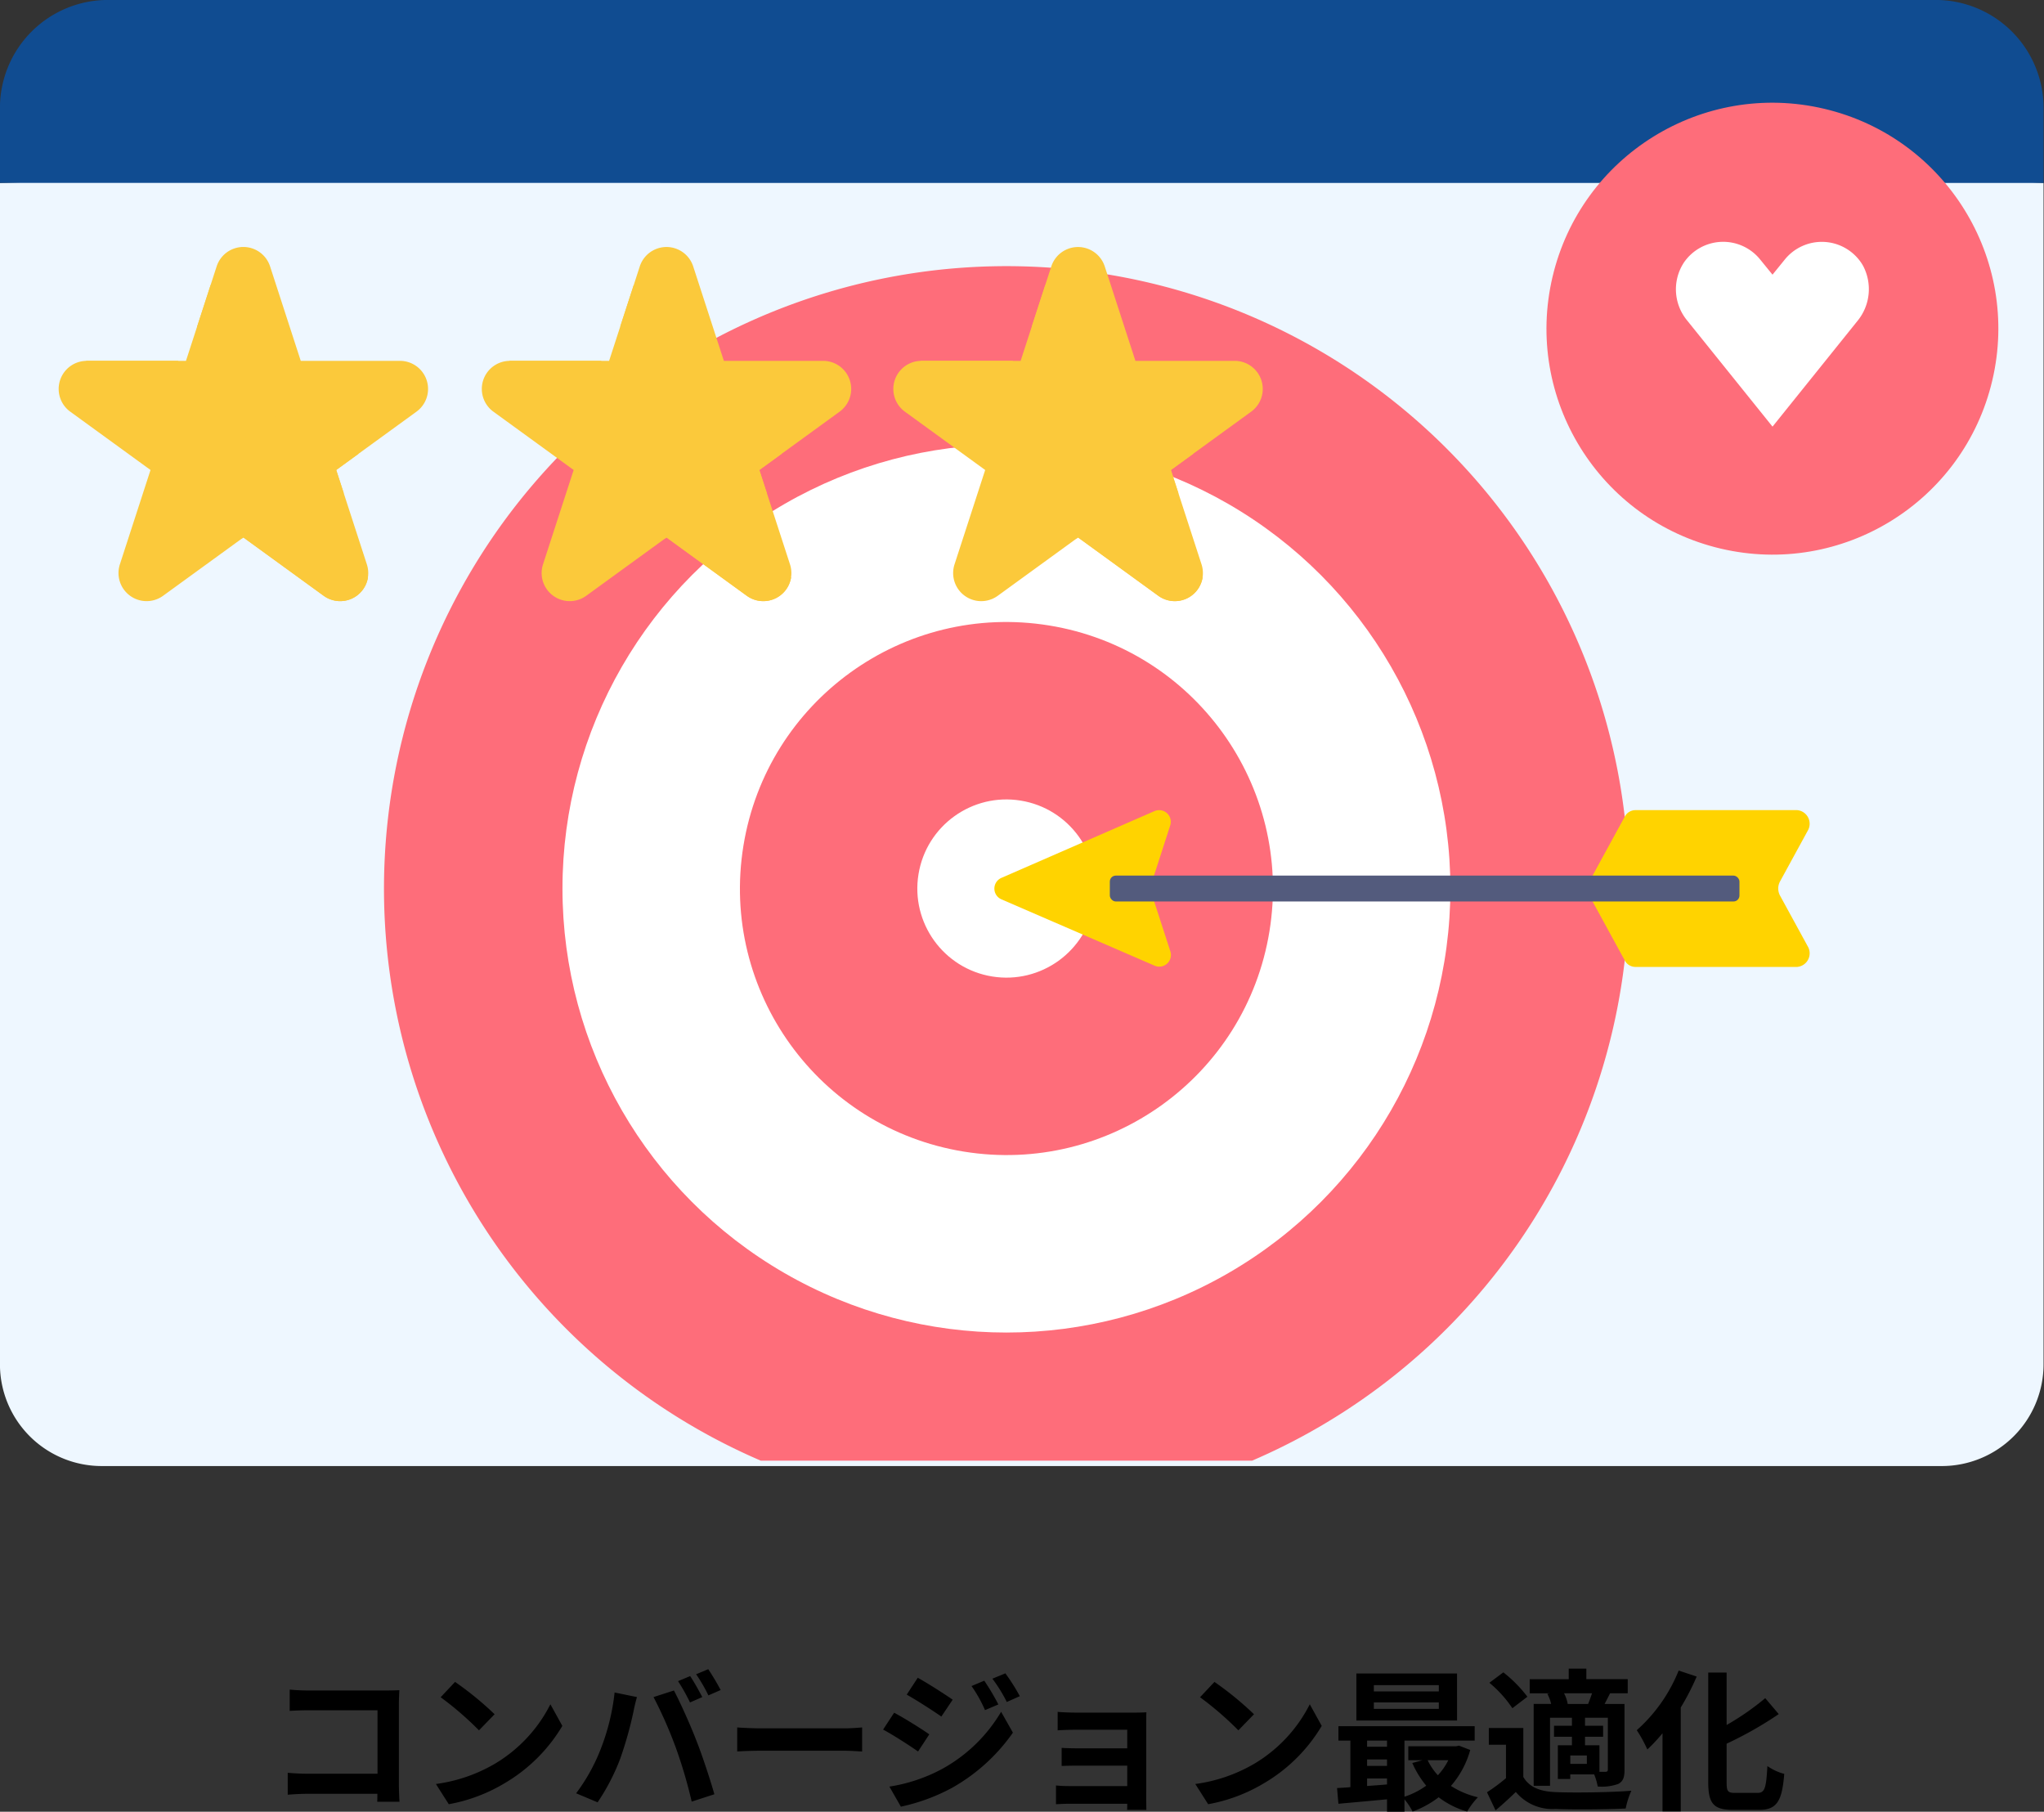
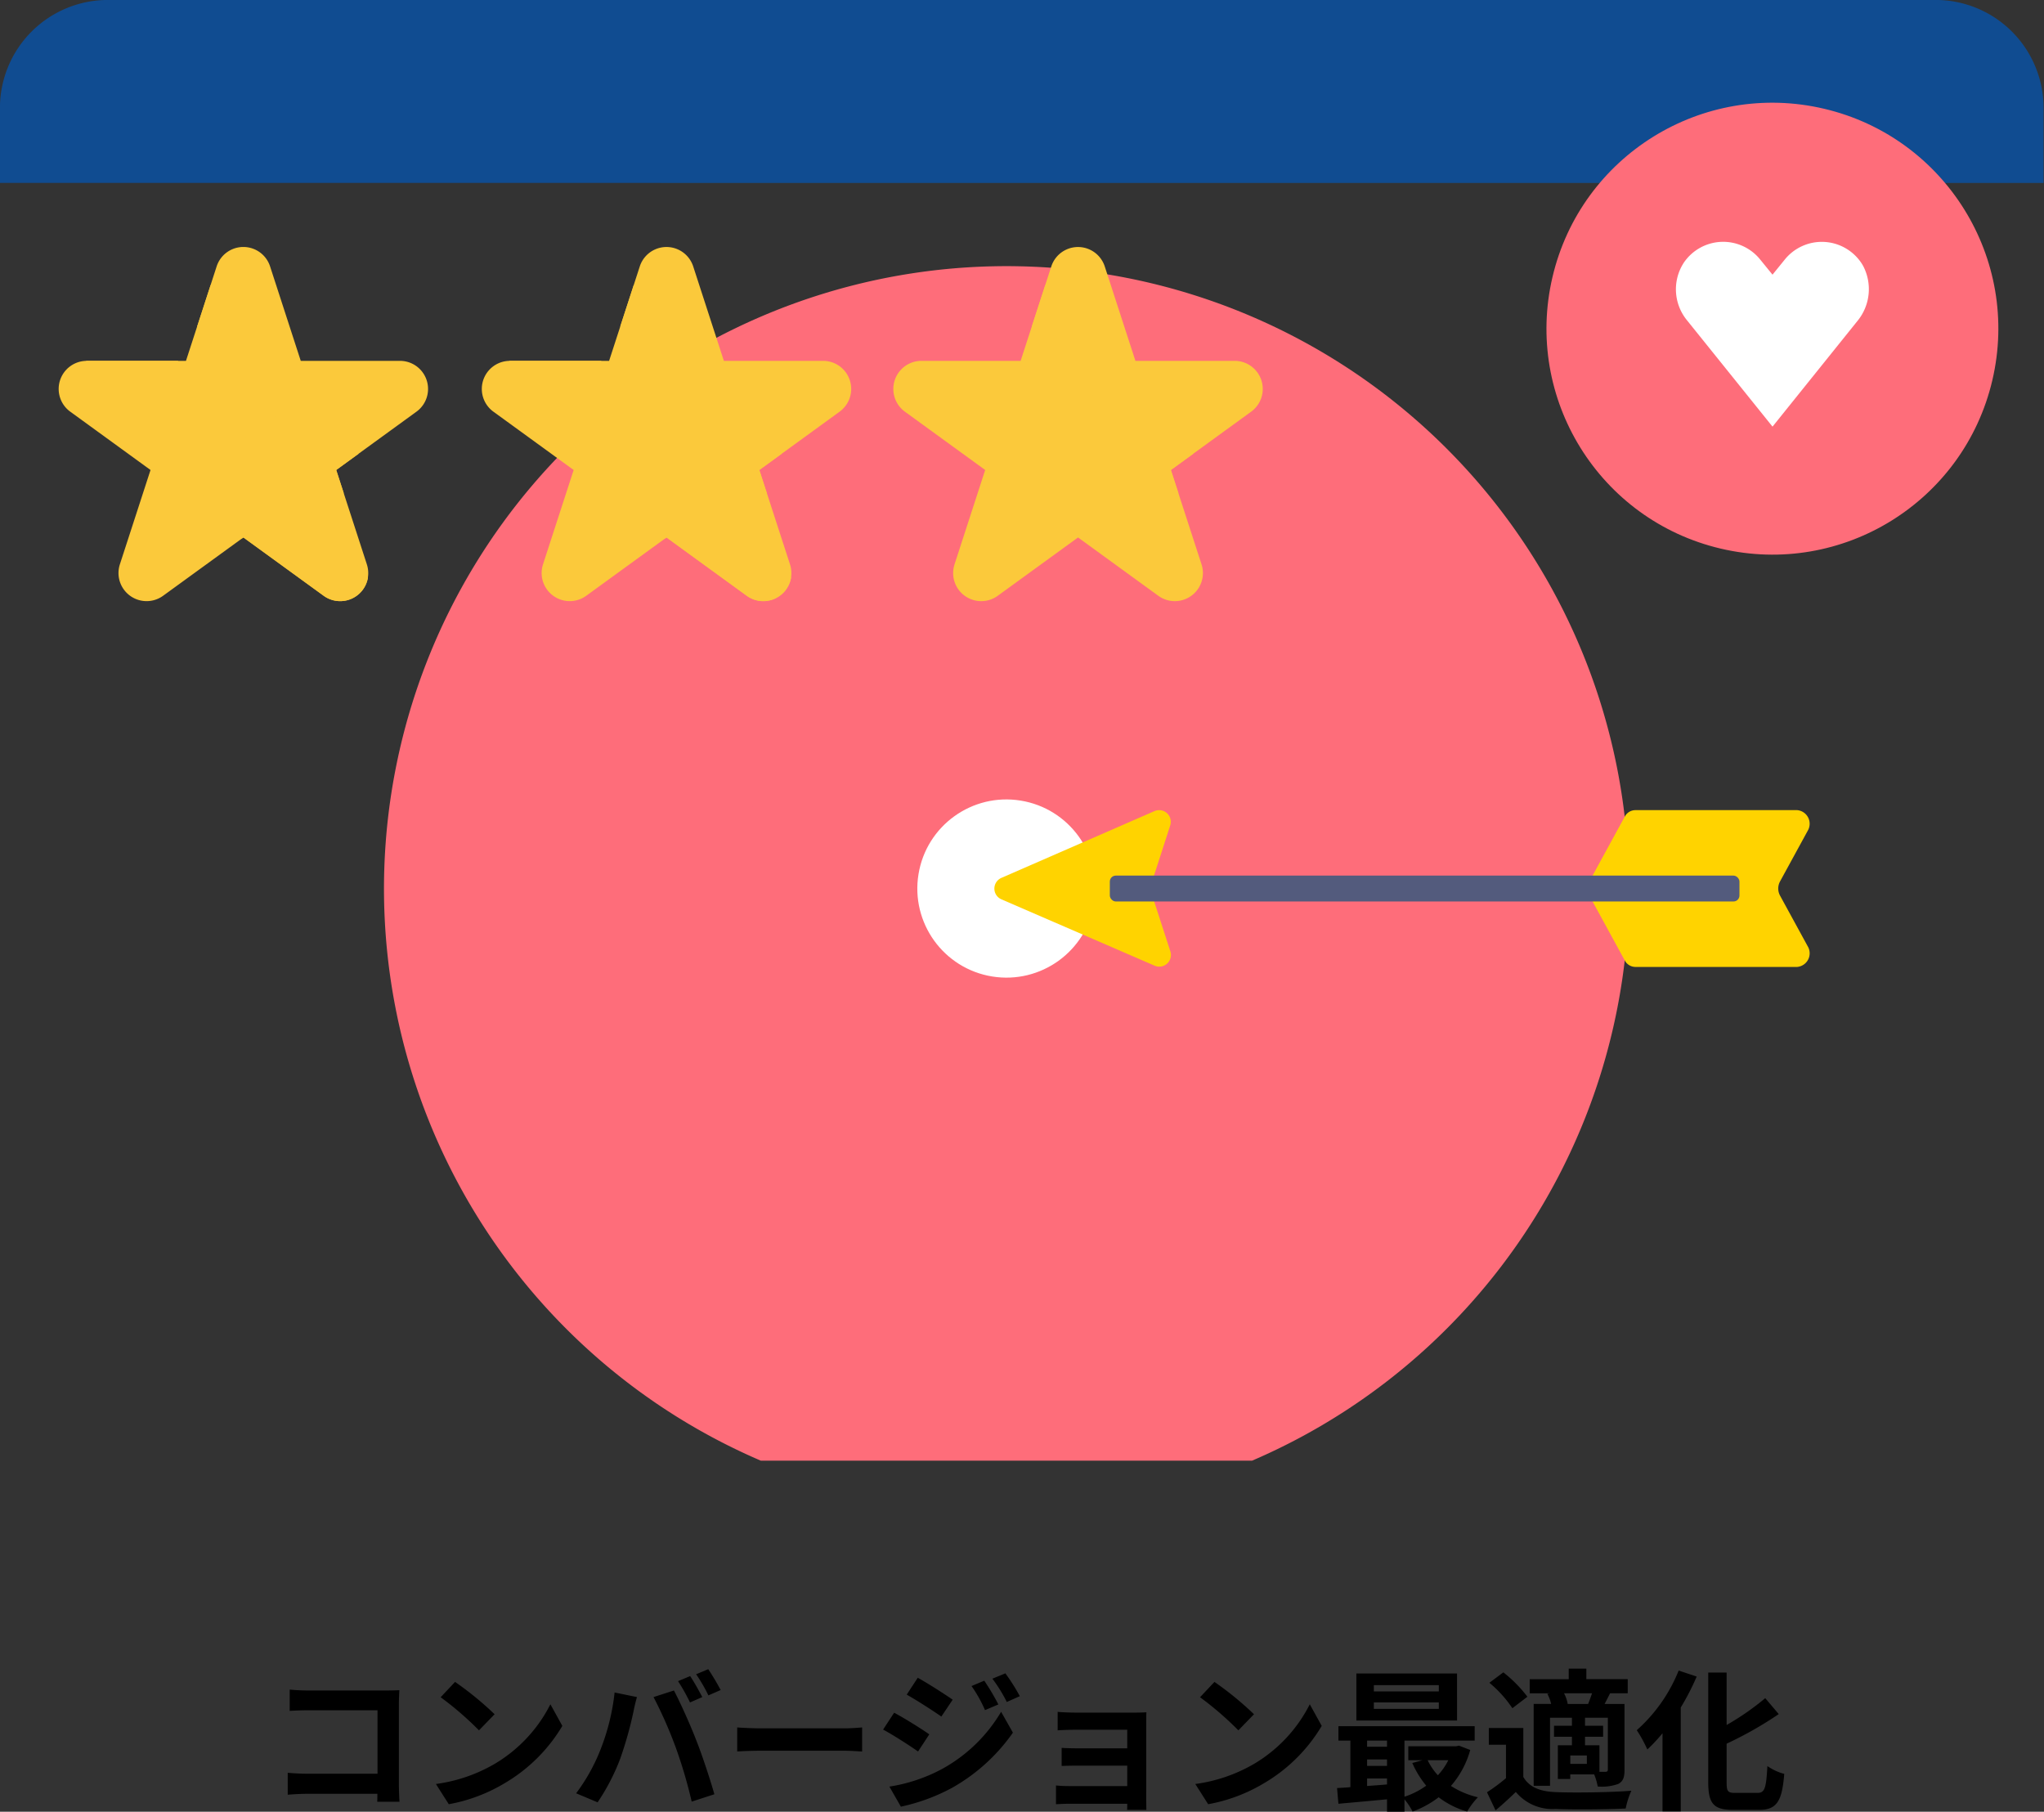
<svg xmlns="http://www.w3.org/2000/svg" width="200.058" height="177.305" viewBox="0 0 200.058 177.305">
  <rect x="0" y="0" width="200.058" height="177.305" fill="#333333" stroke="none" />
  <g id="グループ_3576" data-name="グループ 3576" transform="translate(-439 6991.598)">
    <path id="パス_11528" data-name="パス 11528" d="M13.1.33c-.03-.45-.06-1.245-.06-1.77V-9.21c0-.435.03-1.035.045-1.38-.255.015-.885.03-1.32.03H4.215c-.525,0-1.3-.03-1.86-.09v2.085c.42-.03,1.23-.06,1.86-.06H10.95v6.21H4.035c-.675,0-1.35-.045-1.875-.09V-.36c.5-.045,1.35-.09,1.935-.09h6.84c0,.285,0,.54-.015.78ZM18.54-11.4,17.13-9.9a31.189,31.189,0,0,1,3.75,3.24l1.53-1.575A31.5,31.5,0,0,0,18.54-11.4ZM16.665-1.41,17.925.57A16.245,16.245,0,0,0,23.49-1.545a15.95,15.95,0,0,0,5.55-5.55L27.87-9.21a14.223,14.223,0,0,1-5.46,5.835A15.46,15.46,0,0,1,16.665-1.41ZM41.55-11.97l-1.185.495a18.975,18.975,0,0,1,1.17,2.085l1.2-.525C42.45-10.47,41.925-11.415,41.55-11.97Zm1.77-.675-1.185.495a15.8,15.8,0,0,1,1.2,2.07l1.2-.525A23.462,23.462,0,0,0,43.32-12.645ZM32.73-4.665A18.072,18.072,0,0,1,30.39-.5l2.1.885A20.624,20.624,0,0,0,34.71-3.9a37.507,37.507,0,0,0,1.275-4.515c.06-.33.225-1.065.36-1.5l-2.19-.45A21.614,21.614,0,0,1,32.73-4.665Zm7.41-.315A46.348,46.348,0,0,1,41.7.315l2.22-.72C43.5-1.89,42.705-4.29,42.165-5.64c-.555-1.455-1.59-3.765-2.205-4.92l-1.995.645A42.019,42.019,0,0,1,40.14-4.98Zm6.015.39c.555-.045,1.56-.075,2.415-.075h8.055c.63,0,1.4.06,1.755.075V-6.945c-.39.03-1.065.09-1.755.09H48.57c-.78,0-1.875-.045-2.415-.09Zm24.18-6.93-1.245.525A13.549,13.549,0,0,1,70.41-8.64l1.305-.555A22.578,22.578,0,0,0,70.335-11.52Zm2.07-.72-1.275.525a14.414,14.414,0,0,1,1.41,2.28l1.275-.57A19.289,19.289,0,0,0,72.4-12.24Zm-8.58.435-1.08,1.65c.99.555,2.55,1.56,3.39,2.145l1.11-1.65C66.465-10.2,64.815-11.265,63.825-11.805ZM61.05-1.155,62.175.81a18.865,18.865,0,0,0,5.01-1.845,18.094,18.094,0,0,0,5.955-5.4l-1.155-2.04A15.185,15.185,0,0,1,66.15-2.85,16.086,16.086,0,0,1,61.05-1.155Zm.465-7.23-1.08,1.65C61.44-6.195,63-5.19,63.855-4.59l1.1-1.68C64.185-6.81,62.535-7.845,61.515-8.385Zm24.675.96c0-.315,0-.81.015-1-.24.015-.795.03-1.155.03H79.38c-.555,0-1.47-.03-1.86-.075V-6.66c.36-.03,1.305-.06,1.86-.06h4.95V-4.9H79.545c-.57,0-1.245-.015-1.635-.045v1.77c.345-.015,1.065-.03,1.635-.03H84.33v2H78.66a12.871,12.871,0,0,1-1.305-.06V.57c.255-.015.87-.045,1.29-.045H84.33c0,.225,0,.465-.015.6H86.2c0-.27-.015-.78-.015-1.02ZM92.865-11.4l-1.41,1.5a31.188,31.188,0,0,1,3.75,3.24l1.53-1.575A31.5,31.5,0,0,0,92.865-11.4ZM90.99-1.41,92.25.57a16.245,16.245,0,0,0,5.565-2.115,15.95,15.95,0,0,0,5.55-5.55l-1.17-2.115a14.223,14.223,0,0,1-5.46,5.835A15.46,15.46,0,0,1,90.99-1.41Zm23.835-9.06h-6.36v-.615h6.36Zm0,1.71h-6.36v-.63h6.36Zm1.785-3.465h-9.855V-7.62h9.855Zm-.855,8.49a6.281,6.281,0,0,1-1.02,1.47,5.807,5.807,0,0,1-1-1.47Zm-7.95,1.785h1.95v.585c-.66.06-1.32.105-1.95.15Zm0-1.86h1.95v.63h-1.95Zm1.95-1.845v.6h-1.95v-.6Zm7.05.495-.3.06H111.84v1.365h1.38l-.99.27a9.187,9.187,0,0,0,1.365,2.22,7.7,7.7,0,0,1-2.13,1.08v-5.49h6.87v-1.41H105v1.41h1.17V-1.1c-.465.045-.915.06-1.305.09L105,.525c1.32-.12,3.03-.27,4.755-.435V1.3h1.71V.09a6.631,6.631,0,0,1,.795,1.2,9.773,9.773,0,0,0,2.55-1.4,8.4,8.4,0,0,0,2.79,1.4,7.388,7.388,0,0,1,1.05-1.4,8.386,8.386,0,0,1-2.64-1.11A8.942,8.942,0,0,0,117.9-4.74ZM127.44-9.24a3.5,3.5,0,0,0-.36-1.05h2.745c-.12.345-.255.735-.39,1.05Zm3.93,6.4c0,.18-.06.225-.225.24h-.6V-5.2h-1.41V-6.03h1.77V-7.11h-1.77v-.78h2.235Zm-2.055-.54h-1.62V-4.2h1.62Zm-3.87-6.855a3.959,3.959,0,0,1,.375.99h-1.71v8.01h1.6V-7.89h2.145v.78H126.1v1.08h1.755V-5.2h-1.38v3.3h1.215v-.45h2.34a5.505,5.505,0,0,1,.345,1.185,4.776,4.776,0,0,0,2.025-.255c.48-.27.6-.66.6-1.38V-9.24h-1.95c.165-.315.345-.66.54-1.05h1.725v-1.38h-4.05V-12.7h-1.725v1.035H123.72v1.38h1.98Zm-1.95.285a13.035,13.035,0,0,0-2.355-2.385l-1.365,1.02a11.689,11.689,0,0,1,2.25,2.49Zm-.4,3.06h-3.375V-5.25h1.68v3.27a17.976,17.976,0,0,1-1.86,1.38l.84,1.77c.765-.645,1.38-1.215,1.98-1.8a4.673,4.673,0,0,0,3.885,1.665c1.83.075,5.01.045,6.87-.045a8.133,8.133,0,0,1,.555-1.74c-2.07.165-5.61.21-7.41.135-1.53-.06-2.58-.48-3.165-1.485ZM138.3-12.51a15.5,15.5,0,0,1-4.1,5.835,13.086,13.086,0,0,1,1.035,1.89,16.992,16.992,0,0,0,1.485-1.59v7.65h1.785V-8.895a24.158,24.158,0,0,0,1.56-3.03ZM143.82-.54c-.72,0-.825-.15-.825-1.035v-3.78a36.336,36.336,0,0,0,5.1-2.895l-1.32-1.56a25.513,25.513,0,0,1-3.78,2.625v-5.13h-1.8V-1.59c0,2.115.54,2.715,2.43,2.715h2.565c1.77,0,2.235-.945,2.445-3.525a5.15,5.15,0,0,1-1.65-.765c-.12,2.115-.24,2.625-.96,2.625Z" transform="translate(465 -6815.598)" />
    <g id="グループ_3573" data-name="グループ 3573" transform="translate(-1116.305 -8686.133)">
-       <path id="パス_11387" data-name="パス 11387" d="M1555.3,1704.878v115.61a9.96,9.96,0,0,0,9.959,9.96h180.1a9.96,9.96,0,0,0,9.96-9.96v-115.61L1684.087,1701Z" transform="translate(0 7.562)" fill="#eef7ff" />
      <path id="パス_11388" data-name="パス 11388" d="M1755.321,1712.439V1705.1a10.57,10.57,0,0,0-10.569-10.569h-178.88A10.568,10.568,0,0,0,1555.3,1705.1v7.335Z" transform="translate(0 0)" fill="#104c91" />
      <g id="グループ_3506" data-name="グループ 3506" transform="translate(1592.888 1720.571)">
        <path id="パス_11389" data-name="パス 11389" d="M1657.594,1823.453a60.923,60.923,0,1,0-48.076,0Z" transform="translate(-1572.633 -1706.539)" fill="#fe6d7a" />
-         <circle id="楕円形_88" data-name="楕円形 88" cx="43.453" cy="43.453" r="43.453" transform="translate(17.469 17.467)" fill="#fff" />
        <circle id="楕円形_89" data-name="楕円形 89" cx="26.081" cy="26.081" r="26.081" transform="translate(31.001 82.487) rotate(-80.783)" fill="#fe6d7a" />
        <circle id="楕円形_90" data-name="楕円形 90" cx="8.72" cy="8.72" r="8.72" transform="matrix(0.16, -0.987, 0.987, 0.16, 50.919, 68.132)" fill="#fff" />
      </g>
      <g id="グループ_3507" data-name="グループ 3507" transform="translate(1652.631 1773.82)">
        <path id="パス_11390" data-name="パス 11390" d="M1647.467,1746.433h-15.859a1.177,1.177,0,0,1-1.024-.64l-3.464-6.34a1.463,1.463,0,0,1,0-1.384l3.464-6.34a1.178,1.178,0,0,1,1.024-.64h15.859a1.339,1.339,0,0,1,1.024,2.021l-2.709,4.958a1.463,1.463,0,0,0,0,1.384l2.709,4.958A1.339,1.339,0,0,1,1647.467,1746.433Z" transform="translate(-1568.887 -1731.09)" fill="#ffd300" />
        <path id="パス_11391" data-name="パス 11391" d="M1615.85,1746.307l-14.983-6.489a1.144,1.144,0,0,1,0-2.1l14.979-6.533a1.142,1.142,0,0,1,1.542,1.4l-1.876,5.8a1.151,1.151,0,0,0,0,.7l1.885,5.81A1.143,1.143,0,0,1,1615.85,1746.307Z" transform="translate(-1600.178 -1731.09)" fill="#ffd300" />
        <rect id="長方形_4940" data-name="長方形 4940" width="61.626" height="2.532" rx="0.584" transform="translate(11.299 6.406)" fill="#535b7d" />
      </g>
      <g id="グループ_3510" data-name="グループ 3510" transform="translate(1561.046 1718.714)">
        <g id="グループ_3508" data-name="グループ 3508">
          <path id="パス_11392" data-name="パス 11392" d="M1578.648,1707.583l3,9.236h9.71a2.749,2.749,0,0,1,1.616,4.973l-7.856,5.708,3,9.236a2.748,2.748,0,0,1-4.229,3.073l-7.858-5.706-7.856,5.706a2.75,2.75,0,0,1-4.232-3.073l3-9.236-7.856-5.708a2.749,2.749,0,0,1,1.616-4.973h9.71l3-9.236A2.749,2.749,0,0,1,1578.648,1707.583Z" transform="translate(-1557.952 -1705.683)" fill="#fbc93b" />
        </g>
        <g id="グループ_3509" data-name="グループ 3509" transform="translate(2.666 3.712)">
-           <path id="パス_11393" data-name="パス 11393" d="M1568.188,1710.817h-8.918c-.031,0-.059.006-.089.006l15.252,17.395.163-.117,7.858,5.706a2.754,2.754,0,0,0,4.336-1.778Z" transform="translate(-1559.181 -1703.394)" fill="#fbc93b" />
+           <path id="パス_11393" data-name="パス 11393" d="M1568.188,1710.817h-8.918c-.031,0-.059.006-.089.006l15.252,17.395.163-.117,7.858,5.706a2.754,2.754,0,0,0,4.336-1.778" transform="translate(-1559.181 -1703.394)" fill="#fbc93b" />
          <path id="パス_11394" data-name="パス 11394" d="M1577.81,1725.5l2.19-1.591-14.481-16.514-1.315,4.049,14.36,16.376Z" transform="translate(-1553.309 -1707.394)" fill="#fbc93b" />
        </g>
      </g>
      <g id="グループ_3513" data-name="グループ 3513" transform="translate(1602.459 1718.714)">
        <g id="グループ_3511" data-name="グループ 3511">
          <path id="パス_11395" data-name="パス 11395" d="M1597.742,1707.583l3,9.236h9.712a2.749,2.749,0,0,1,1.616,4.973l-7.856,5.708,3,9.236a2.749,2.749,0,0,1-4.231,3.073l-7.856-5.706-7.856,5.706a2.75,2.75,0,0,1-4.232-3.073l3-9.236-7.856-5.708a2.749,2.749,0,0,1,1.616-4.973h9.71l3-9.236A2.749,2.749,0,0,1,1597.742,1707.583Z" transform="translate(-1577.046 -1705.683)" fill="#fbc93b" />
        </g>
        <g id="グループ_3512" data-name="グループ 3512" transform="translate(2.666 3.712)">
          <path id="パス_11396" data-name="パス 11396" d="M1587.282,1710.817h-8.918c-.031,0-.059.006-.089.006l15.252,17.395.163-.117,7.856,5.706a2.756,2.756,0,0,0,4.338-1.778Z" transform="translate(-1578.275 -1703.394)" fill="#fbc93b" />
          <path id="パス_11397" data-name="パス 11397" d="M1596.9,1725.5l2.19-1.591-14.48-16.514-1.316,4.049,14.36,16.376Z" transform="translate(-1572.403 -1707.394)" fill="#fbc93b" />
        </g>
      </g>
      <g id="グループ_3516" data-name="グループ 3516" transform="translate(1642.737 1718.714)">
        <g id="グループ_3514" data-name="グループ 3514">
          <path id="パス_11398" data-name="パス 11398" d="M1616.314,1707.583l3,9.236h9.713a2.749,2.749,0,0,1,1.616,4.973l-7.858,5.708,3,9.236a2.749,2.749,0,0,1-4.232,3.073l-7.856-5.706-7.856,5.706a2.749,2.749,0,0,1-4.232-3.073l3-9.236-7.858-5.708a2.75,2.75,0,0,1,1.618-4.973h9.71l3-9.236A2.751,2.751,0,0,1,1616.314,1707.583Z" transform="translate(-1595.616 -1705.683)" fill="#fbc93b" />
        </g>
        <g id="グループ_3515" data-name="グループ 3515" transform="translate(2.665 3.712)">
-           <path id="パス_11399" data-name="パス 11399" d="M1605.855,1710.817h-8.919c-.032,0-.059.006-.091.006l15.254,17.395.163-.117,7.856,5.706a2.756,2.756,0,0,0,4.338-1.778Z" transform="translate(-1596.845 -1703.394)" fill="#fbc93b" />
          <path id="パス_11400" data-name="パス 11400" d="M1615.475,1725.5l2.191-1.591-14.481-16.514-1.316,4.049,14.36,16.376Z" transform="translate(-1590.972 -1707.394)" fill="#fbc93b" />
        </g>
      </g>
      <g id="グループ_3517" data-name="グループ 3517" transform="translate(1702.199 1700.119)">
        <circle id="楕円形_91" data-name="楕円形 91" cx="22.11" cy="22.11" r="22.11" transform="translate(0 43.048) rotate(-76.776)" fill="#fe6d7a" />
        <path id="パス_11401" data-name="パス 11401" d="M1649.288,1707.863c-.05-.094-.1-.185-.156-.271a4.657,4.657,0,0,0-7.559-.393l-1.186,1.46-1.191-1.462a4.654,4.654,0,0,0-7.509.317c-.052.082-.1.165-.15.251h0a4.782,4.782,0,0,0,.451,5.323l8.4,10.443,8.313-10.342A4.9,4.9,0,0,0,1649.288,1707.863Z" transform="translate(-1613.795 -1687.363)" fill="#fff" />
      </g>
    </g>
  </g>
</svg>